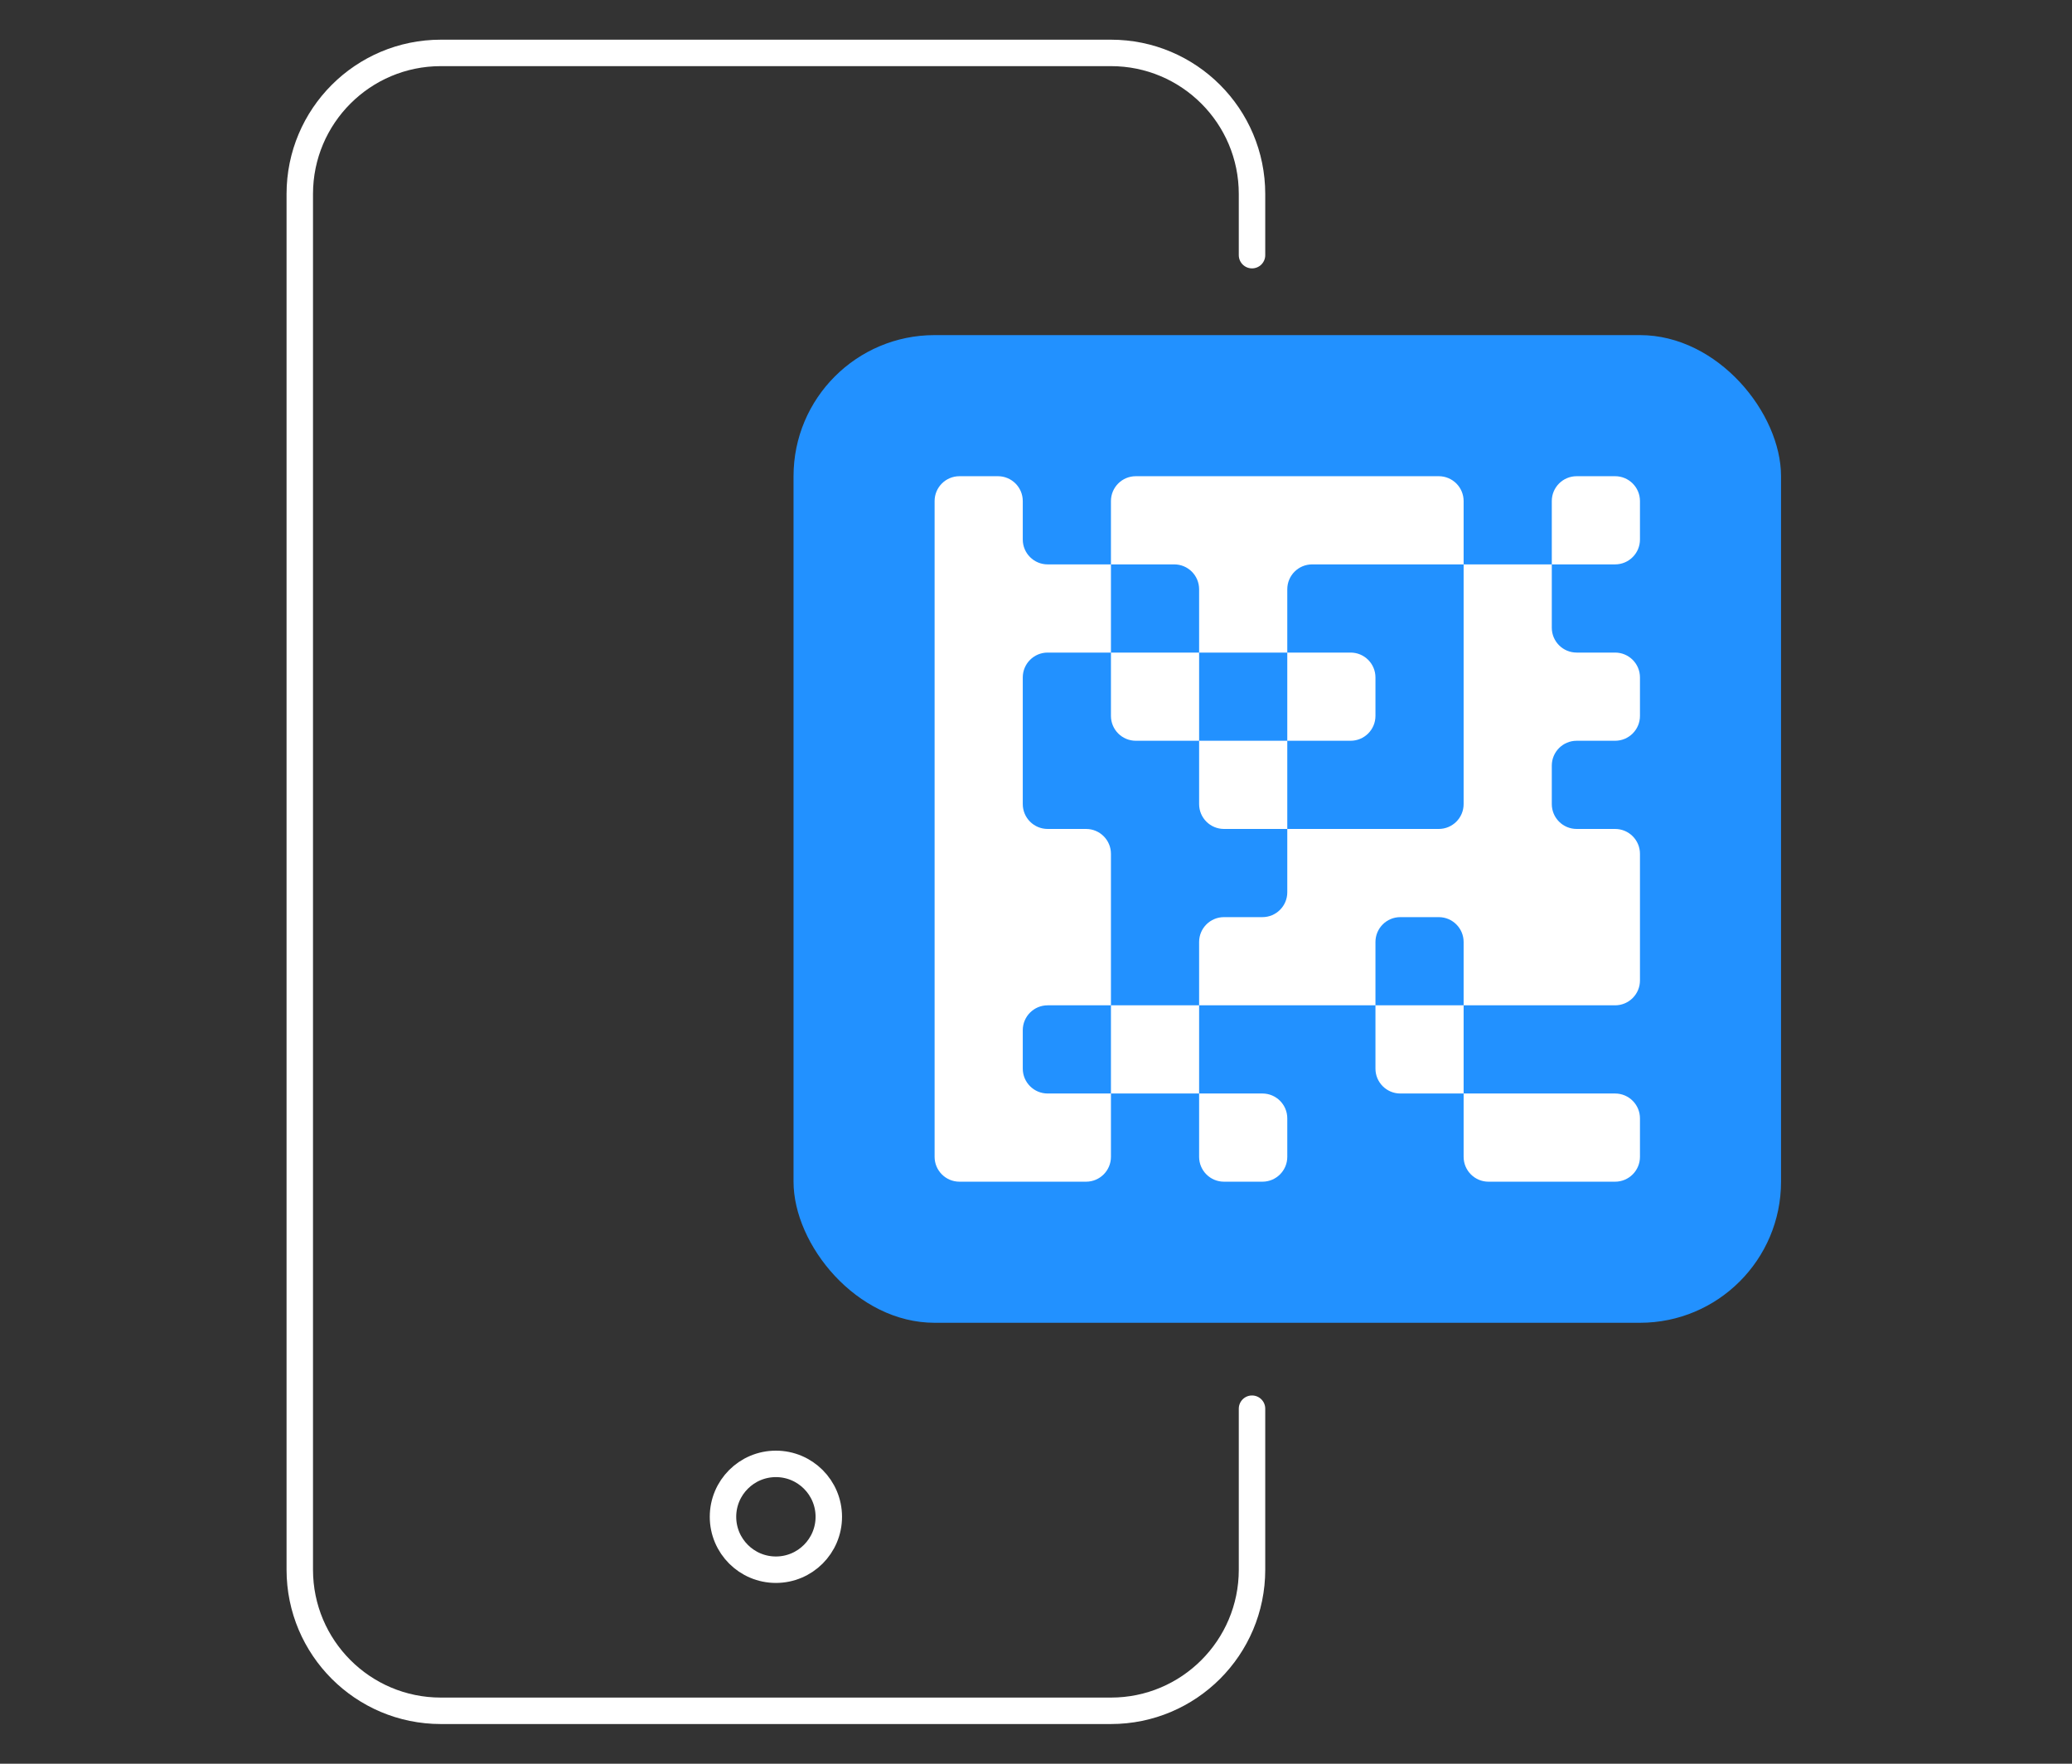
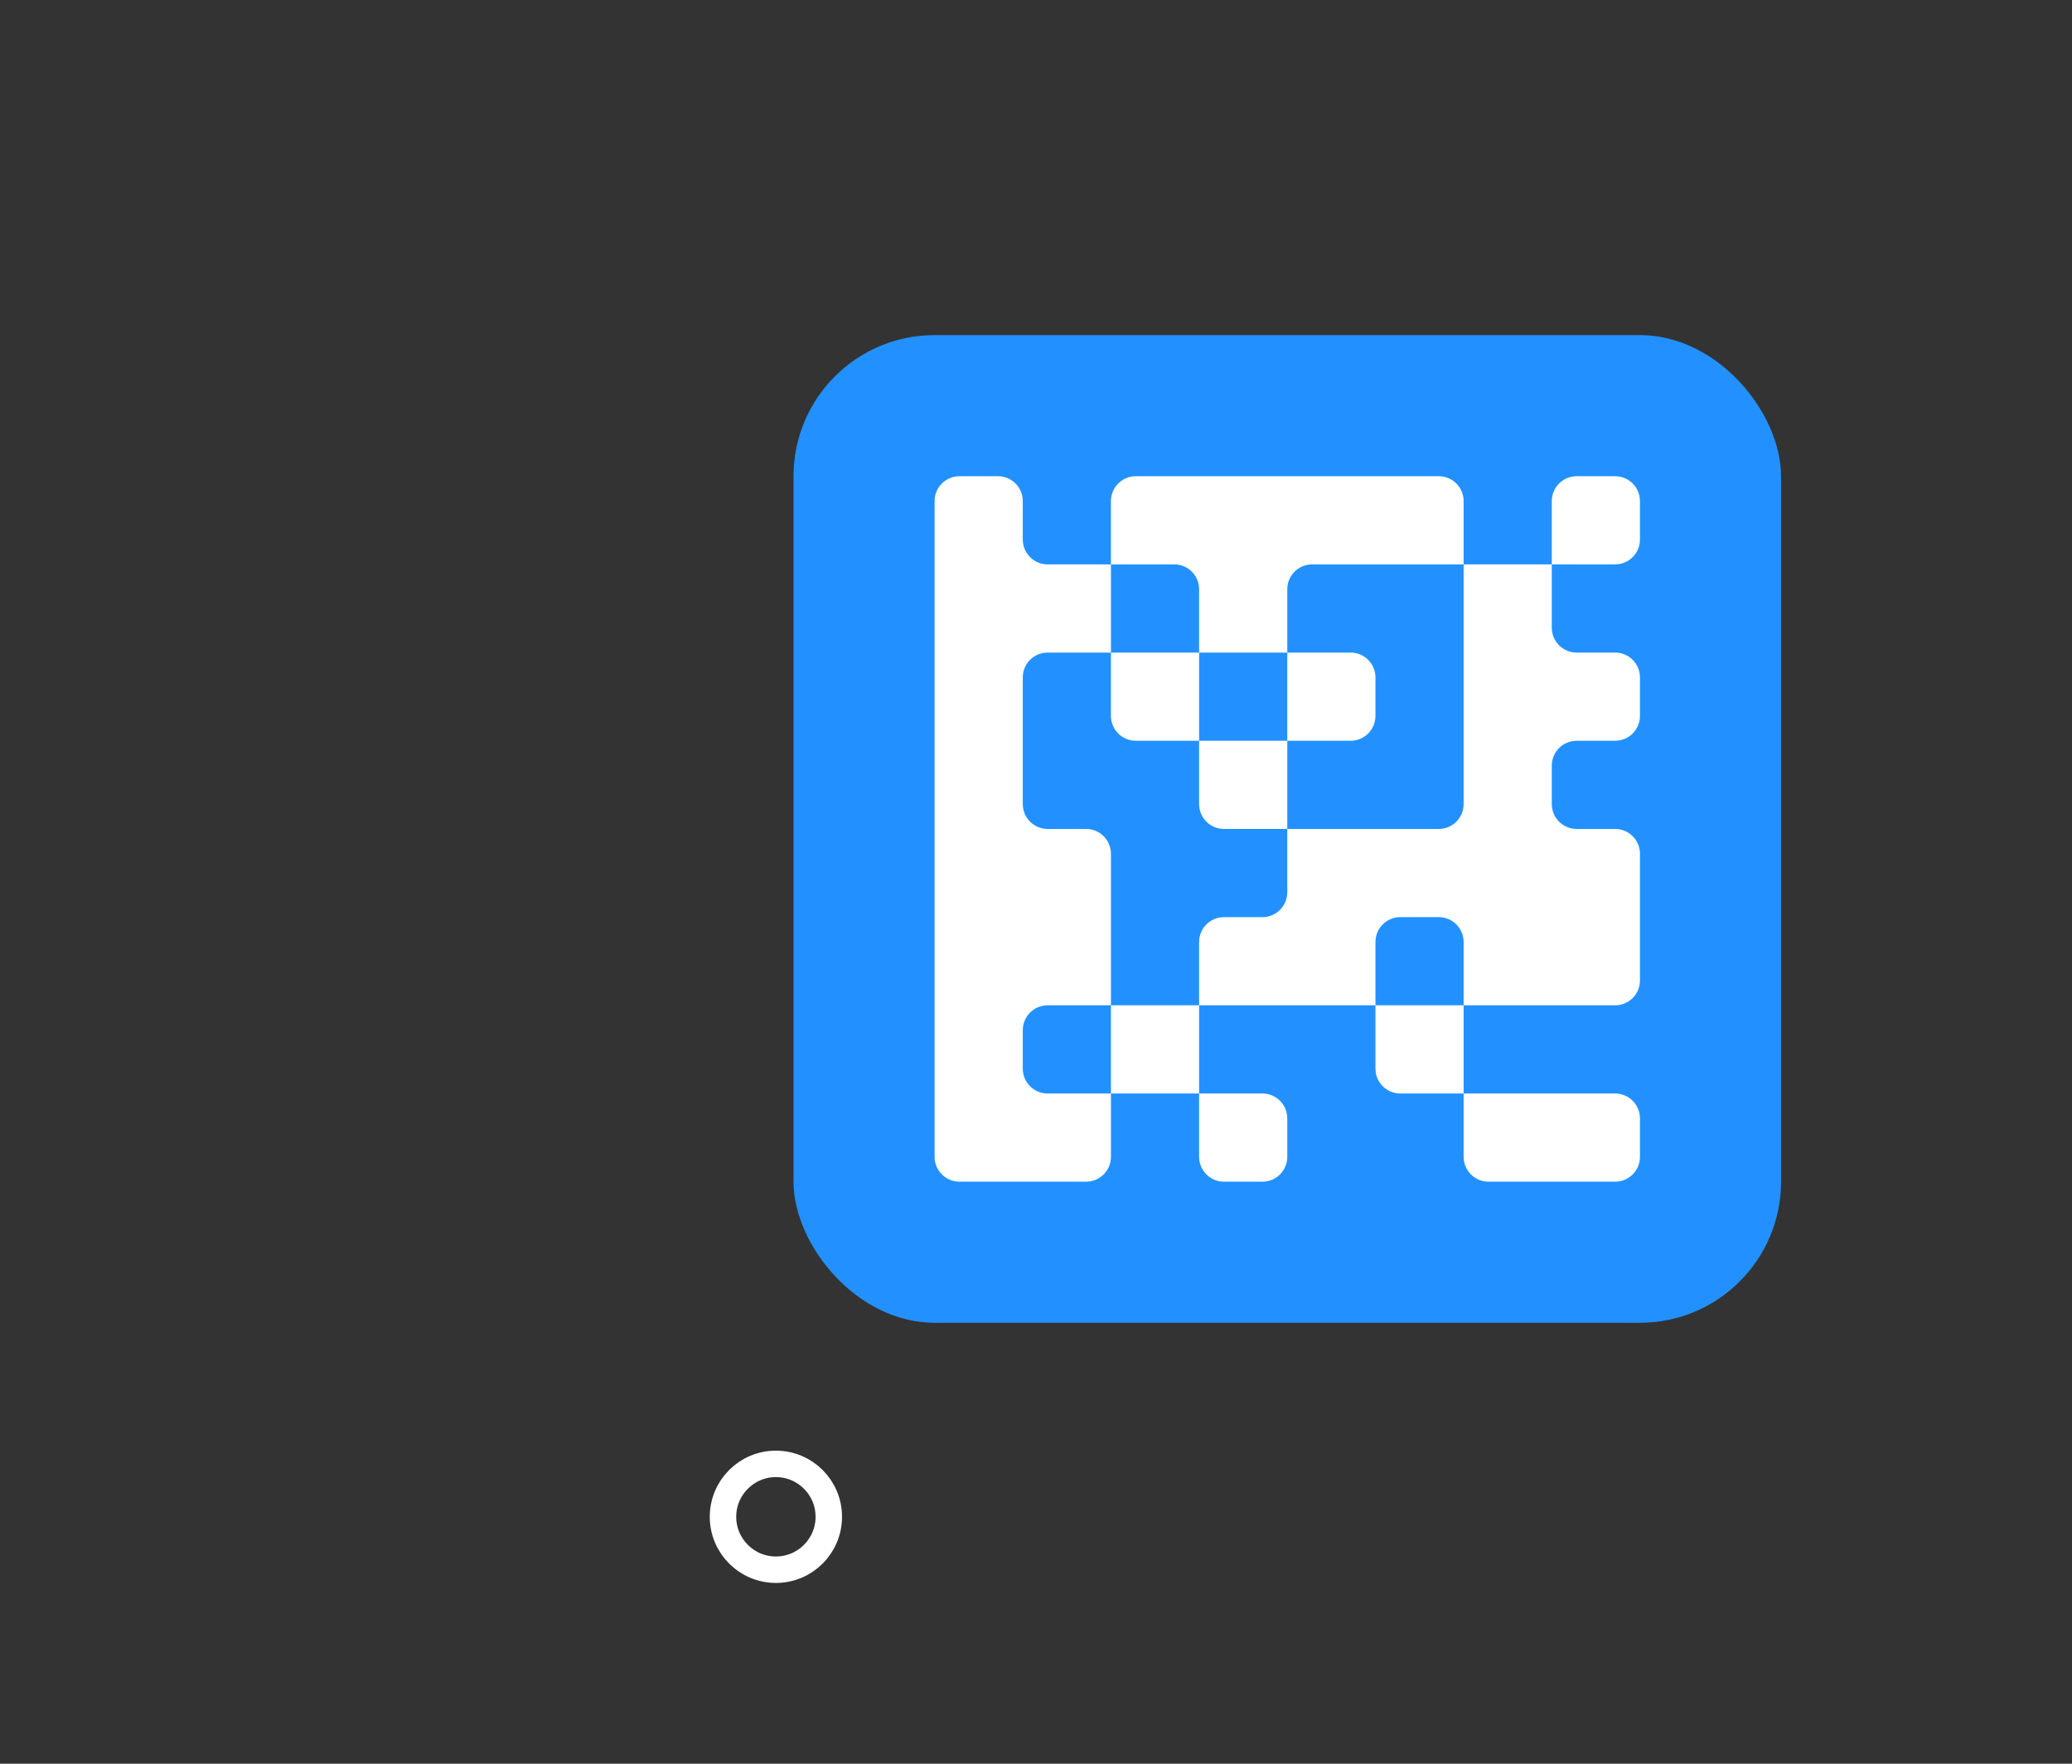
<svg xmlns="http://www.w3.org/2000/svg" width="235" height="200" viewBox="0 0 235 200" fill="none">
  <rect x="0" y="0" width="235" height="200" fill="#333333" stroke="none" />
-   <path d="M142 28.934V22C142 13.163 134.837 6 126 6H50C41.163 6 34 13.163 34 22V178C34 186.837 41.163 194 50 194H126C134.837 194 142 186.837 142 178V159.741" stroke="white" stroke-width="3" stroke-linecap="round" />
  <circle cx="88" cy="172" r="6" stroke="white" stroke-width="3" />
  <rect x="90" y="38" width="112" height="112" rx="16" fill="#2291FF" />
  <path fill-rule="evenodd" clip-rule="evenodd" d="M116 56.821C116 55.261 114.738 54 113.179 54H108.821C107.262 54 106 55.261 106 56.821V131.179C106 132.738 107.262 134 108.821 134H123.179C124.738 134 126 132.738 126 131.179V124H136V131.179C136 132.738 137.262 134 138.821 134H143.179C144.738 134 146 132.738 146 131.179V126.821C146 125.262 144.738 124 143.179 124H136V114H156V121.179C156 122.738 157.262 124 158.821 124H166V131.179C166 132.738 167.262 134 168.821 134H183.179C184.738 134 186 132.738 186 131.179V126.821C186 125.262 184.738 124 183.179 124H166V114H183.179C184.738 114 186 112.738 186 111.179V96.82C186 95.261 184.738 94 183.179 94H178.821C177.262 94 176 92.739 176 91.18V86.82C176 85.261 177.262 84 178.821 84H183.179C184.738 84 186 82.739 186 81.18V76.82C186 75.261 184.738 74 183.179 74H178.821C177.262 74 176 72.739 176 71.18V64H183.179C184.738 64 186 62.739 186 61.179V56.821C186 55.261 184.738 54 183.179 54H178.821C177.262 54 176 55.261 176 56.821V64H166V56.821C166 55.261 164.738 54 163.179 54H128.821C127.262 54 126 55.261 126 56.821V64H118.821C117.262 64 116 62.739 116 61.179V56.821ZM136 74V66.82C136 65.261 134.738 64 133.179 64H126V74H118.821C117.262 74 116 75.261 116 76.82V91.18C116 92.739 117.262 94 118.821 94H123.179C124.738 94 126 95.261 126 96.82V114H118.821C117.262 114 116 115.262 116 116.821V121.179C116 122.738 117.262 124 118.821 124H126V114H136V106.821C136 105.262 137.262 104 138.821 104H143.179C144.738 104 146 102.738 146 101.179V94H163.179C164.738 94 166 92.739 166 91.18V64H148.821C147.262 64 146 65.261 146 66.82V74H136ZM136 84V91.18C136 92.739 137.262 94 138.821 94H146V84H153.179C154.738 84 156 82.739 156 81.18V76.82C156 75.261 154.738 74 153.179 74H146V84H136ZM136 84H128.821C127.262 84 126 82.739 126 81.18V74H136V84ZM166 114H156V106.821C156 105.262 157.262 104 158.821 104H163.179C164.738 104 166 105.262 166 106.821V114Z" fill="white" />
</svg>